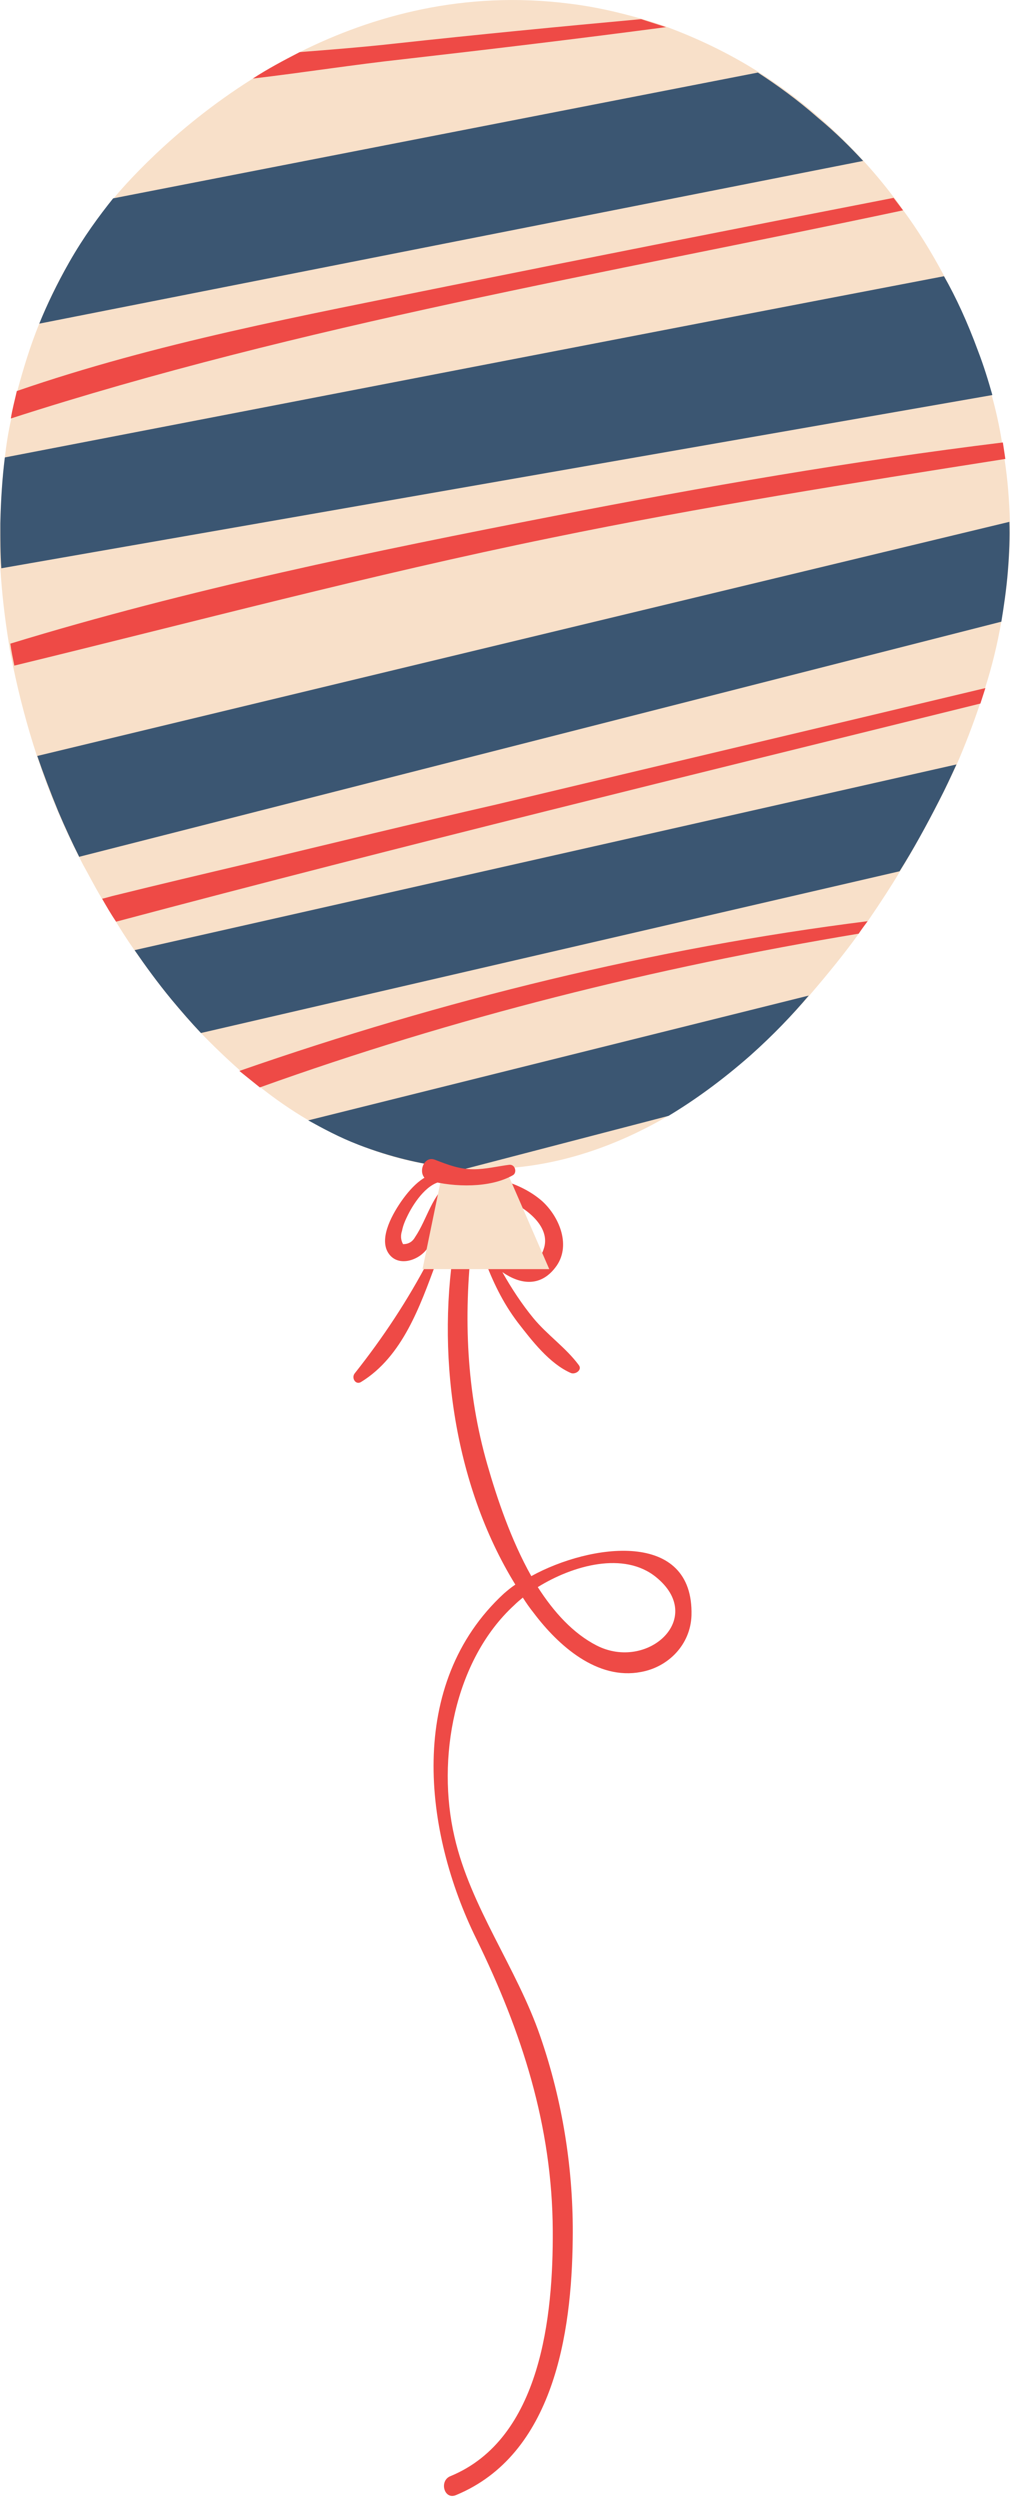
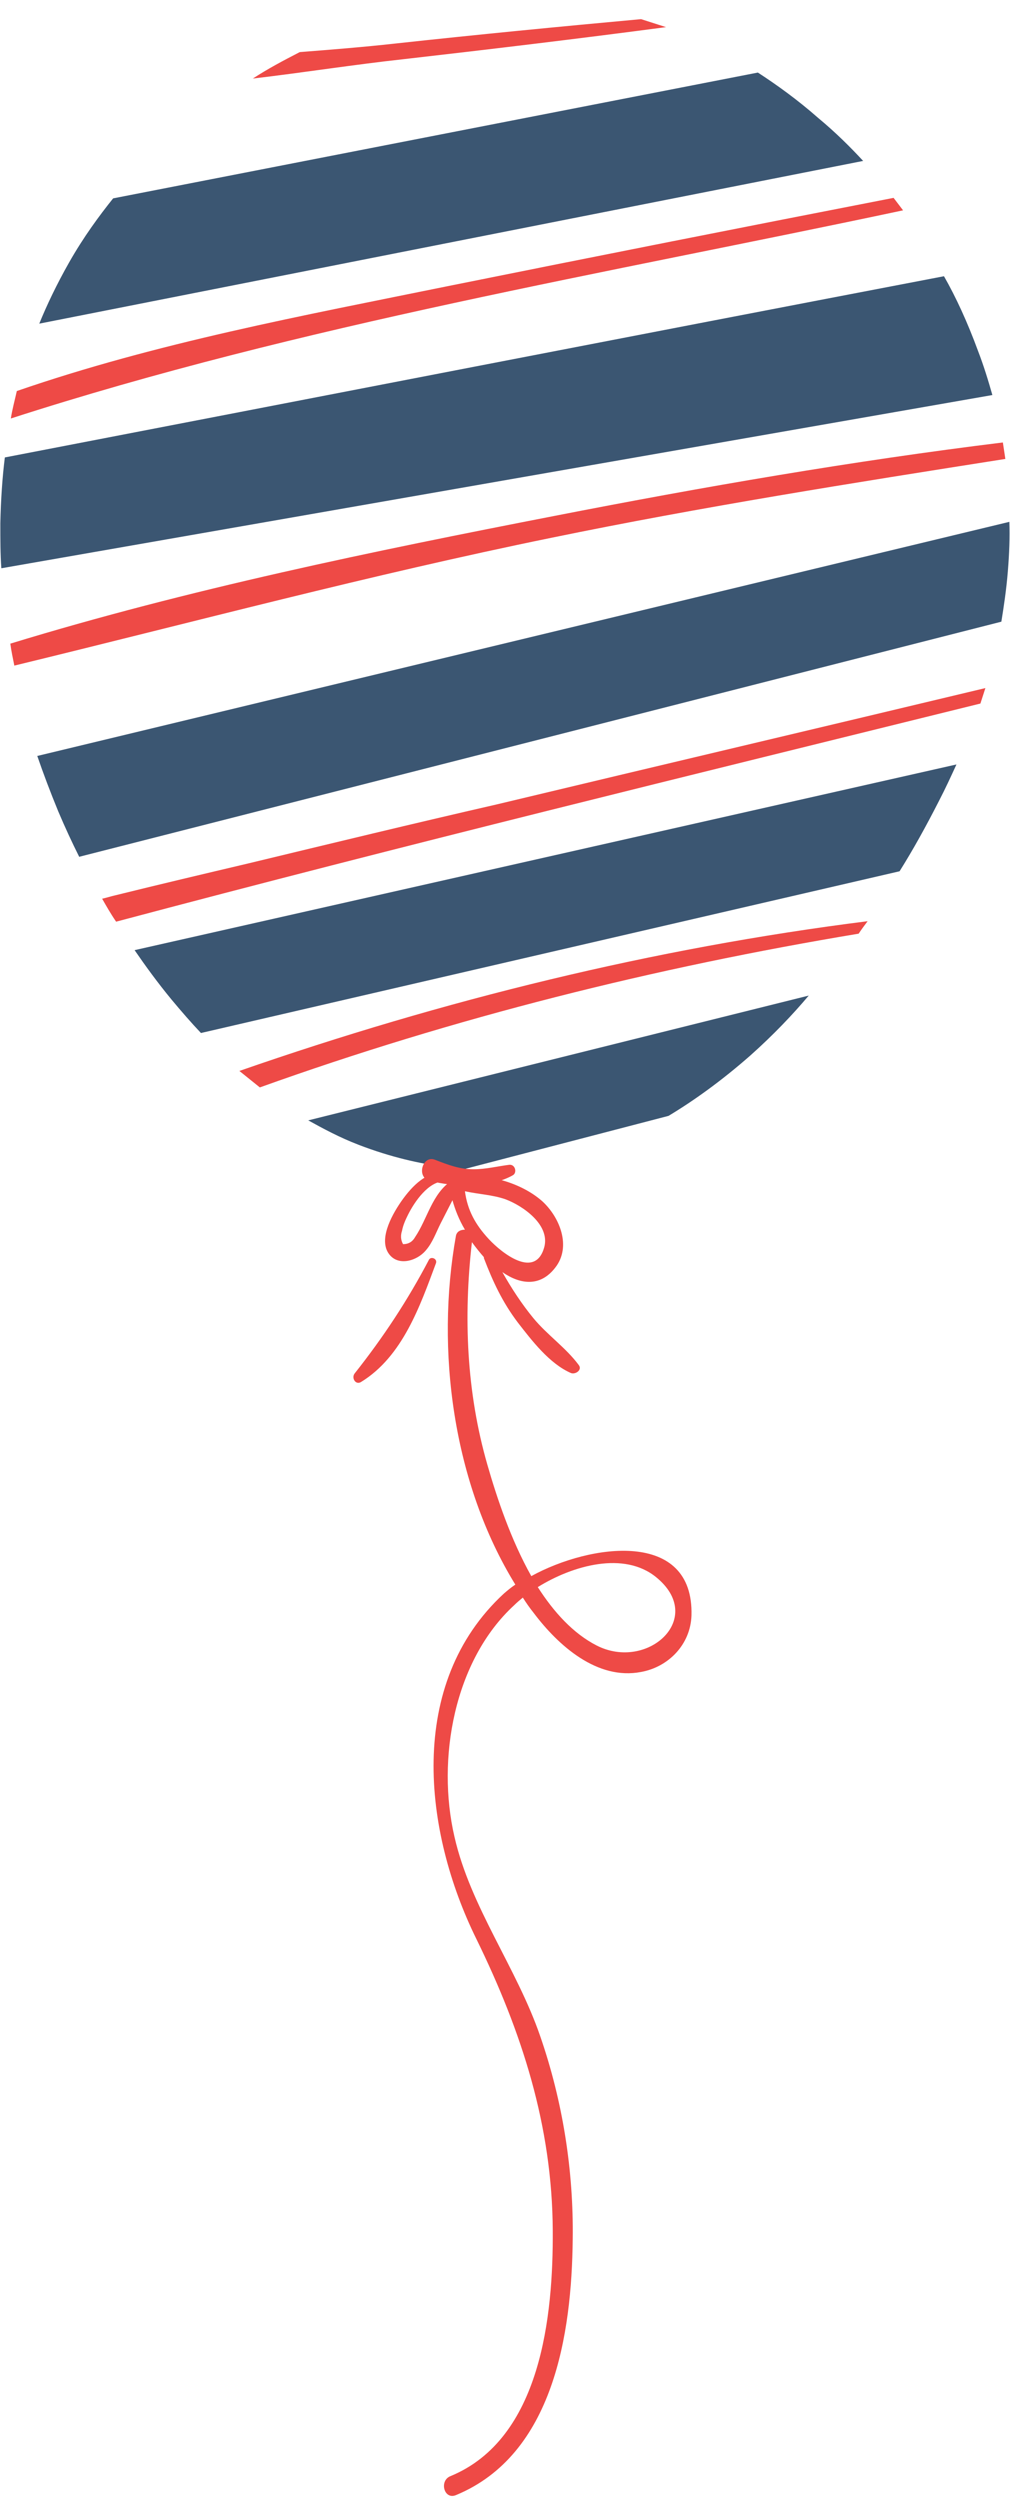
<svg xmlns="http://www.w3.org/2000/svg" fill="#000000" height="500.8" preserveAspectRatio="xMidYMid meet" version="1.1" viewBox="0.0 0.0 202.4 500.8" width="202.4" zoomAndPan="magnify">
  <defs>
    <clipPath id="clip1">
      <path d="m0 0h202.38v255h-202.38z" />
    </clipPath>
    <clipPath id="clip2">
      <path d="m0 14h202.38v222h-202.38z" />
    </clipPath>
  </defs>
  <g id="surface1">
    <g id="change1_1">
      <path d="m131.47 315.94c-6.4-5.2-16.6-2.4-23.7 2 3.2 5 7.1 9.3 11.8 11.7 10.2 5.2 22-5.5 11.9-13.7zm-38.298-77.3c0.5 3.8 2.098 6.7 4.797 9.6 2.601 2.8 9.301 8.1 11.101 1.6 1.2-4.5-4.3-8.3-7.8-9.6-2.598-0.9-5.399-1-8.098-1.6zm45.398 85c-0.2 5.8-4.6 10.3-10.1 11.3-8.8 1.7-16.6-5.3-21.5-11.8-0.8-1-1.5-2-2.2-3.1-0.6 0.5-1.2 1-1.7 1.5-12.101 11.1-15.601 30.9-12 46.4 3.2 14.1 12.5 26.3 17.2 40 4.5 13 6.7 26.9 6.5 40.7-0.2 18.8-3.8 43.1-23.399 51.2-2.402 1-3.402-2.9-1.101-3.8 18.2-7.5 20.6-32.2 20.5-49.2-0.1-21-6.2-39.8-15.301-58.4-10.598-21.5-14.098-51.1 5.501-69.2 0.7-0.6 1.4-1.2 2.3-1.8-12.5-20.3-16-47-11.899-69.9 0.199-0.9 1-1.2 1.801-1.2-1.203-2-2-4.1-2.5-5.9-0.801 1.6-1.602 3.1-2.402 4.7-0.899 1.8-1.598 3.8-2.899 5.3-1.801 2.2-5.801 3.4-7.601 0.5-1.899-3.1 1.101-8.1 2.8-10.5 2-2.8 5-6 8.7-5.5 1 0.1 0.699 1.7-0.2 1.7-3.199 0-6 4.1-7.3 6.7-0.5 1-1 2.1-1.2 3.2-0.3 0.9-0.3 1.8 0.2 2.7 1.101 0 1.902-0.5 2.402-1.4 2.5-3.7 3.398-8.7 7.297-11.3 0.101-0.1 0.301-0.1 0.402-0.2 0.098-0.3 0.399-0.5 0.801-0.6 5.699-0.8 12.698 1.1 16.998 4.9 3.5 3.2 5.9 9.1 2.6 13.3-3 3.9-7 3.4-10.6 0.9 1.8 3.2 3.9 6.4 6.2 9.2 2.8 3.4 6.5 5.9 9.1 9.4 0.8 1-0.7 2-1.6 1.6-4.3-1.9-7.8-6.5-10.6-10.1-3.1-4.1-5-8.2-6.801-12.9v-0.2c-0.797-0.9-1.598-1.9-2.399-3-1.699 15-1.101 30 3.102 44.6 1.898 6.6 4.698 15 8.798 22.3 11.8-6.5 32.6-9.4 32.1 7.9zm-51.199-70.6c-3.199 8.6-6.699 18.7-15 23.8-1.101 0.7-2-0.8-1.301-1.7 5.7-7.2 10.602-14.6 14.899-22.8 0.402-0.7 1.703-0.2 1.402 0.7" fill="#ee4a46" />
    </g>
    <g clip-path="url(#clip1)" id="change2_1">
-       <path d="m2.57 133.24c-0.301-1.5-0.602-2.9-0.801-4.4-0.801-4.9-1.398-10-1.699-15.1-0.199-7.2 0-14.705 0.898-22.103 0.301-2.602 0.703-5.199 1.301-7.801 0.301-1.801 0.801-3.598 1.199-5.5 1.203-4.5 2.602-9.098 4.402-13.5 3.5-8.699 8.399-17.199 14.899-25.098 1.5-1.8 11.5-13.703 27.902-24 2.898-1.8 6.098-3.601 9.398-5.3 14.602-7.301 33-12.403 54.1-9.7 5 0.598 9.7 1.699 14.3 3 1.7 0.5 3.4 1 5 1.598 6.5 2.402 12.7 5.402 18.4 9 7.9 5 14.9 11 21 17.699 2.2 2.403 4.2 4.801 6.1 7.301 0.7 0.801 1.3 1.699 1.9 2.602 3.1 4.199 5.8 8.597 8.2 13.097 4 7.403 7.1 15.102 9.3 22.602 0.1 0.398 0.2 0.898 0.3 1.301 0.9 3.199 1.6 6.398 2.1 9.5 0.2 1.097 0.4 2.199 0.5 3.3 0.7 4.5 1 8.702 1.1 12.702 0.1 7.1-0.6 13.8-1.7 20-0.8 4.7-1.9 9.1-3.2 13.2-0.3 1.1-0.6 2.1-1 3.1-1.5 4.5-3.1 8.6-4.7 12.3-3.2 7.1-6.3 12.6-8.3 16.2-0.6 1.1-1.7 3-3.1 5.3-1.6 2.7-3.8 6.1-6.4 9.9-0.6 0.8-1.2 1.7-1.8 2.5-2.8 3.9-6.2 8.1-9.9 12.4-7.6 8.7-17.1 17.5-28.2 24.1-9.7 5.7-20.7 9.8-32.7 10.6v0.2l8.7 20h-25.398l3.898-18.9 0.2-1.1 0.199-0.5c-10.098-1.2-19.199-4.7-27.297-9.4-3.402-2-6.703-4.3-9.703-6.7l-4.098-3.4c-2.699-2.4-5.301-4.9-7.699-7.4-5.301-5.6-9.703-11.4-13.301-16.6-1.402-2-2.601-3.9-3.699-5.7-1-1.7-2-3.2-2.801-4.6-1.601-2.7-2.699-4.9-3.5-6.3-0.402-0.7-0.699-1.4-1.101-2.1-3.098-6.1-6-12.9-8.399-20.2-1.902-5.8-3.5-11.8-4.801-18.1" fill="#f8e0c9" />
-     </g>
+       </g>
    <g clip-path="url(#clip2)" id="change3_1">
      <path d="m150.37 211.44c-5.8 5.1-11.4 9.1-16.4 12.1l-45.298 11.8 0.199-1.1 0.199-0.5c-4.8-0.6-10.699-1.9-17.199-4.4-3.902-1.5-7.199-3.3-10.101-4.9l100.3-25c-3.2 3.8-7.1 7.9-11.7 12zm-123.4-21.1c2.203 3.2 4.601 6.5 7.402 9.9 2 2.4 4 4.7 5.899 6.7l140-32.4c2.7-4.3 5.3-9 7.9-14.1 1.3-2.5 2.4-4.9 3.5-7.3-54.9 12.4-109.8 24.8-164.7 37.2zm175-75.9c-0.3 3.7-0.8 7-1.3 10.1l-184.8 47.1c-1.401-2.8-2.8-5.8-4.198-9.1-1.602-3.9-3-7.6-4.203-11.1l194.8-46.9c0.1 3 0 6.3-0.3 9.9zm-6-44.202c-2.1-5.703-4.4-10.703-6.8-14.902-62.7 12-125.4 24.199-188.2 36.301-0.501 4-0.798 8.403-0.9 13.203 0 3.2 0 6.2 0.199 9l198.6-34.703c-0.8-2.801-1.7-5.801-2.9-8.899zm-23-38l-165.1 32.598c1.501-3.699 3.501-7.898 6.001-12.301 2.899-5.097 6-9.297 8.801-12.797 43.098-8.402 86.098-16.8 129.2-25.203 3.7 2.403 7.9 5.403 12.1 9.102 3.5 2.898 6.5 5.898 9 8.601" fill="#3b5672" />
    </g>
    <g id="change1_2">
      <path d="m52.07 217.84c39-14 79.1-24 120-30.8 0.6-0.9 1.2-1.7 1.8-2.5-42.9 5.4-85.1 15.8-125.9 30zm145.3-80.1zm-147.5 35.2c-8.902 2.1-17.801 4.2-26.699 6.4-0.902 0.2-1.801 0.5-2.703 0.7 0.801 1.4 1.703 3 2.801 4.6 57.5-15.3 115.4-29.4 173.2-43.7l1-3.1c-32.6 7.8-65.3 15.5-97.9 23.3-16.601 3.8-33.101 7.8-49.699 11.8zm151.6-81.002l-0.5-3.301c-30.1 3.699-60.1 8.898-89.8 14.703-36.498 7.1-73.498 14.7-109.1 25.6 0.2 1.5 0.5 2.9 0.801 4.4 35.801-8.7 71.399-18.2 107.6-25.6 30.1-6.2 60.5-11.002 91-15.802zm-22.4-52.301c-29.8 5.801-59.6 11.699-89.398 17.699-29 5.902-58.203 11.301-86.301 21-0.402 1.801-0.902 3.602-1.199 5.5 58.199-18.801 119.1-29 178.8-41.699zm-45.6-34.2l-5-1.602c-16.4 1.5-32.9 3.102-49.4 4.902-6.3 0.699-12.601 1.199-19 1.7-3.3 1.699-6.5 3.398-9.398 5.3 10.199-1.203 20.297-2.8 30.398-3.902 17.5-2 35-4.098 52.4-6.399zm-30.7 230c-4.598 2.6-11.7 2.4-16.7 1.1-2.699-0.7-1.398-5.2 1.102-4.2 2.598 1 4.898 1.9 7.699 1.9 2.5 0 4.801-0.6 7.199-0.9 1.2-0.1 1.6 1.6 0.7 2.1" fill="#ee4a46" />
    </g>
  </g>
</svg>